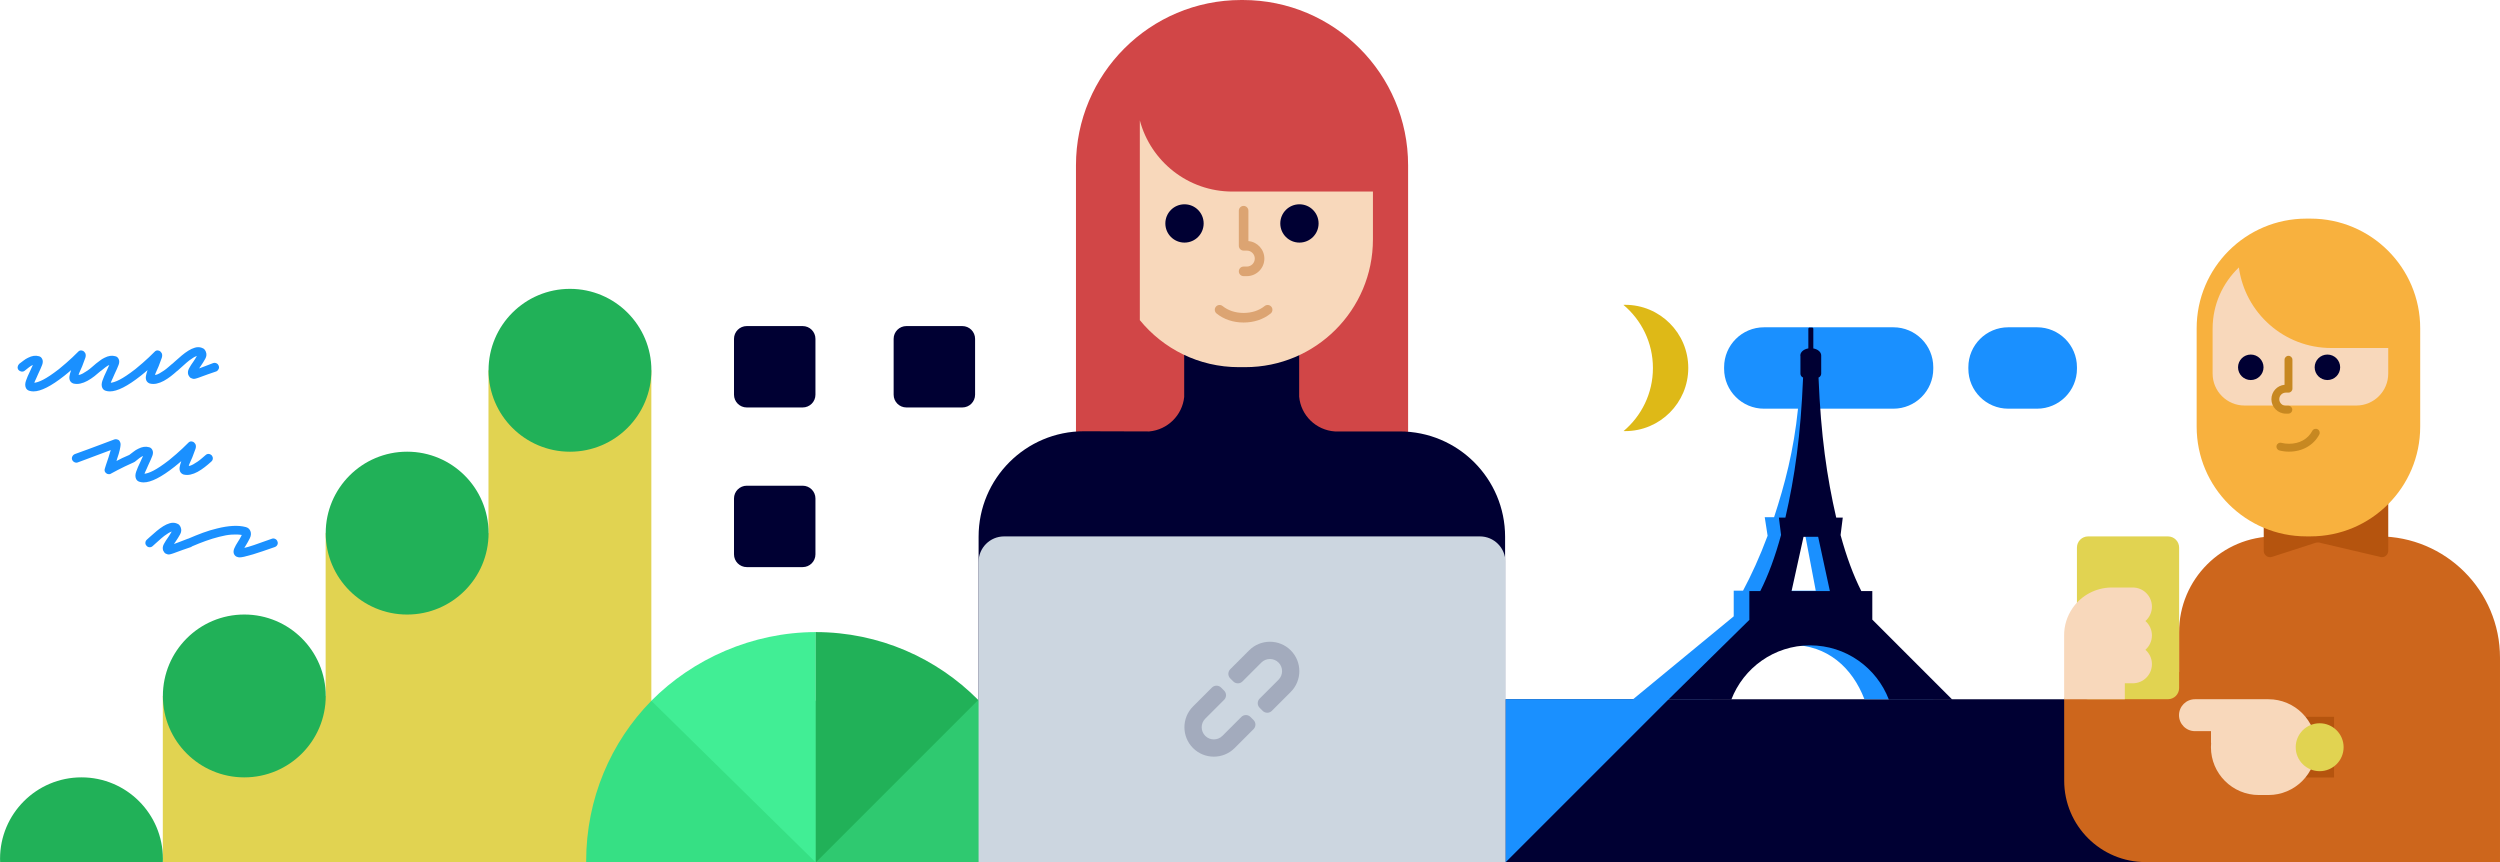
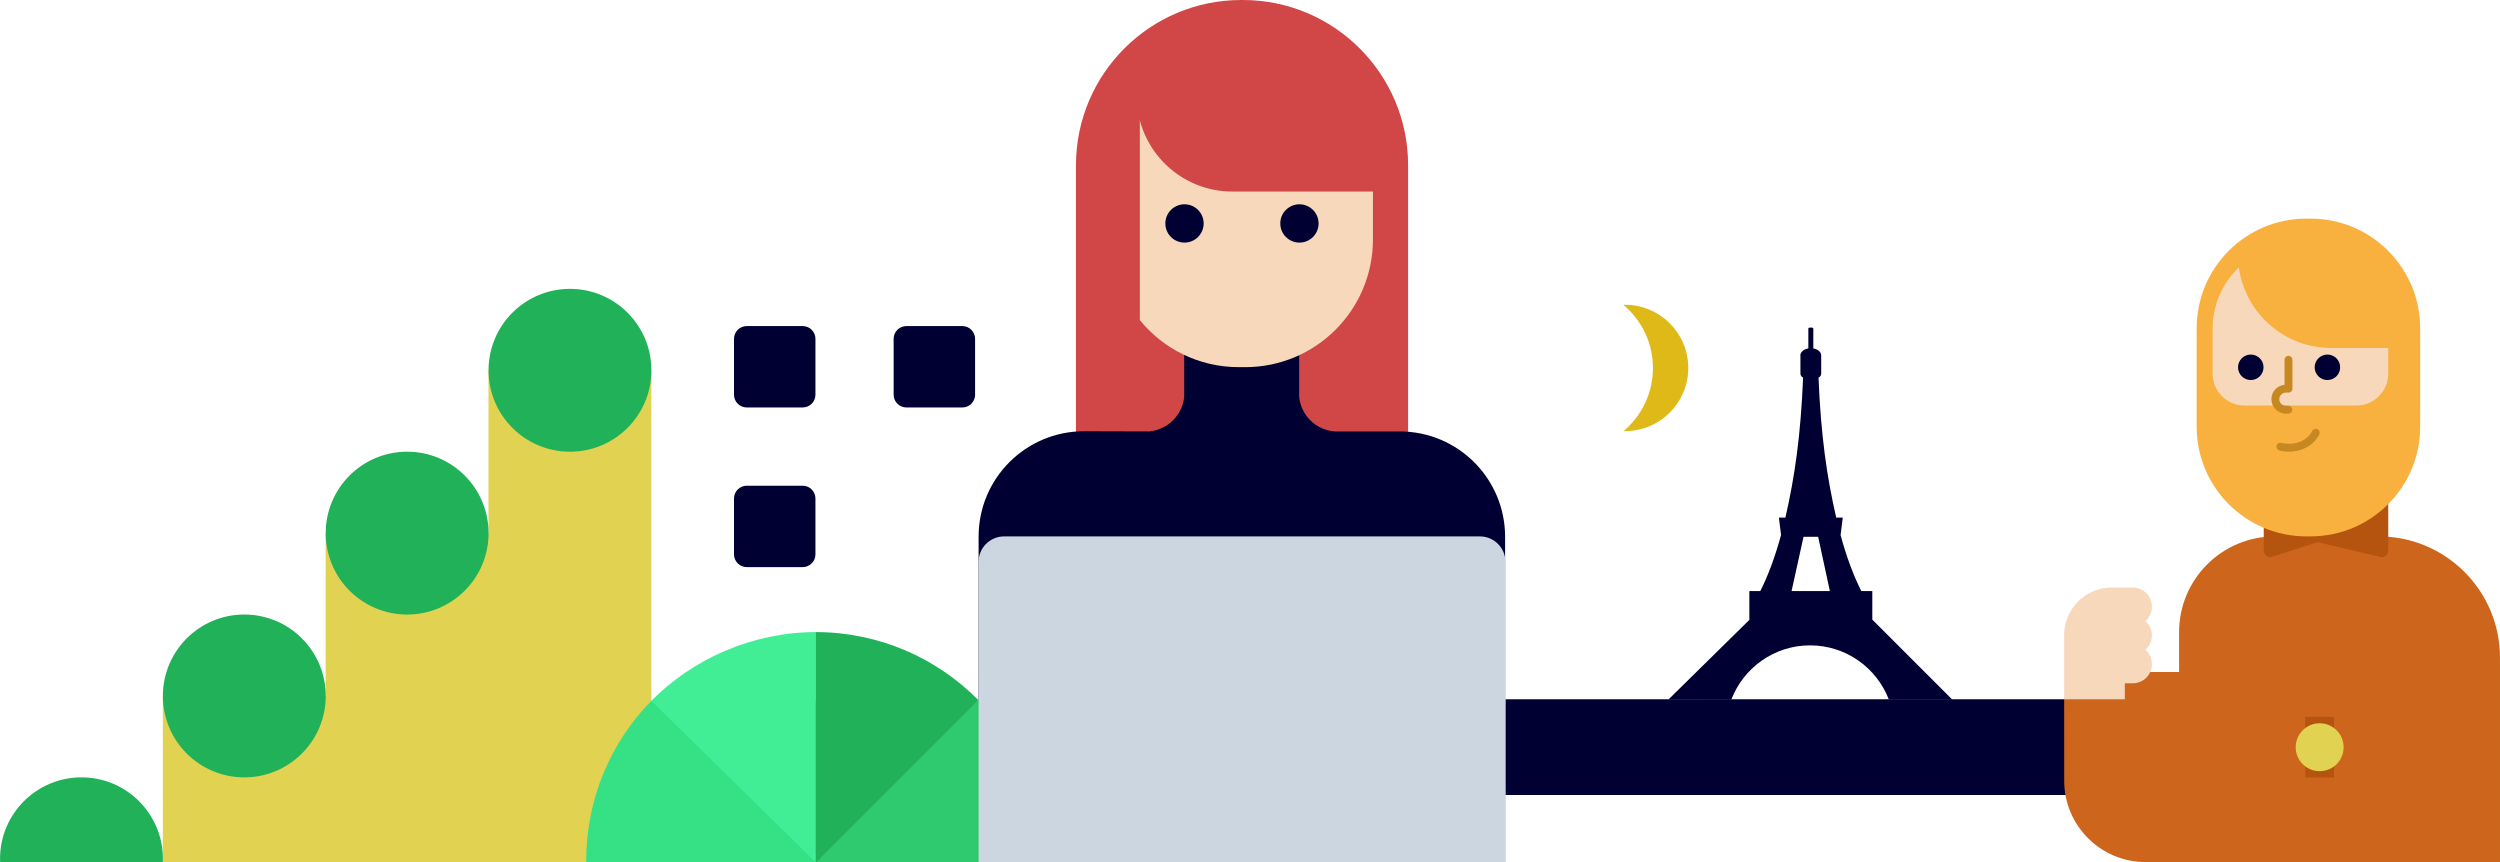
<svg xmlns="http://www.w3.org/2000/svg" enable-background="new 0 0 1566 540" height="540" viewBox="0 0 1566 540" width="1566">
-   <path d="m942.986 438.004h530.018c33.137 0 59.998 26.864 59.998 60.001v41.982h-590.016z" fill="#003" />
+   <path d="m942.986 438.004h530.018c33.137 0 59.998 26.864 59.998 60.001h-590.016z" fill="#003" />
  <path d="m1292.995 438.002 6.999-17.049h64.987v-24.961c0-33.138 26.863-59.999 60.001-59.999h65.019c41.972 0 75.999 34.024 75.999 75.999v128.004h-201.019v.001-.008h-19.986l-.057-.003c-.3.005-.597.024-.897.024-28.182 0-51.027-22.845-51.027-51.027 0-.143.011-.281.011-.424-.016-.205-.03-50.333-.03-50.544" fill="#cd661c" />
-   <path d="m46.872 284.441c2.699-.959 5.503-1.98 8.415-3.061 2.657-.984 5.311-1.974 7.964-2.969 2.399-.9 5.19-1.948 8.369-3.15.3-.059.586-.103.856-.135.27-.03.554.016.854.135.84.122 1.44.6 1.802 1.44.3.481.435 1.097.405 1.845-.032.751-.197 1.815-.497 3.196-.199.861-.424 1.716-.673 2.564-.316 1.075-.662 2.14-1.037 3.196-.06.24-.119.448-.178.629-.069.207-.13.417-.181.629 2.218-1.218 4.919-2.493 8.059-3.815.016-.016.024-.038.041-.054.843-.6 1.71-1.262 2.61-1.98.886-.71 1.853-1.314 2.88-1.799 2.461-1.262 4.711-1.591 6.751-.991.959.181 1.68.781 2.161 1.799.478 1.021.462 2.221-.046 3.601-.511 1.38-1.367 3.331-2.566 5.849-.3.721-.616 1.44-.943 2.161-.332.719-.646 1.41-.946 2.069-.105.203-.196.413-.27.629l-.181.54c.6-.059 1.364-.238 2.296-.54.929-.297 2.01-.765 3.239-1.394s2.655-1.486 4.276-2.564c1.618-1.081 3.477-2.431 5.579-4.052 1.621-1.318 3.15-2.61 4.59-3.869 1.281-1.116 2.541-2.256 3.779-3.42 1.216-1.153 2.417-2.323 3.601-3.509.719-.84 1.588-1.11 2.61-.81.481.122.87.33 1.17.629.3.3.54.6.721.9.419.84.449 1.832.089 2.972-.359 1.14-1.021 2.909-1.98 5.308-.357.775-.702 1.554-1.035 2.339-.305.725-.62 1.445-.946 2.161-.07.335-.16.665-.27.989.84-.119 1.74-.448 2.702-.989.959-.54 1.918-1.14 2.88-1.799.943-.648 1.844-1.354 2.699-2.115.736-.662 1.486-1.308 2.25-1.937.6-.54 1.259-.778 1.98-.719.719.059 1.351.359 1.891.9.478.6.702 1.259.673 1.98-.03.719-.346 1.351-.943 1.891-1.361 1.242-2.772 2.427-4.231 3.553-1.379 1.072-2.839 2.036-4.366 2.883-1.47.808-2.956 1.38-4.455 1.707-1.453.332-2.963.317-4.409-.043-.962-.359-1.653-.959-2.072-1.799-.359-.84-.465-1.756-.313-2.747.149-.989.494-2.264 1.035-3.823-.662.6-1.337 1.17-2.026 1.71-.746.585-1.481 1.185-2.204 1.799-8.28 6.54-14.731 9.809-19.351 9.809-.481 0-.913-.03-1.305-.089-.409-.066-.814-.156-1.213-.27-1.081-.303-1.832-.932-2.25-1.891-.54-1.2-.527-2.656.043-4.363.57-1.71 1.516-3.917 2.836-6.616.238-.481.478-1.018.719-1.621.241-.6.511-1.17.811-1.71-.781.303-1.605.797-2.475 1.486-.87.692-1.756 1.394-2.656 2.115-.241.195-.5.324-.765.421-1.859.819-3.704 1.668-5.535 2.548-1.511.727-3.01 1.477-4.498 2.25-1.502.781-2.85 1.502-4.05 2.161-.362.3-.81.448-1.351.448-.721 0-1.321-.208-1.799-.629-.962-.778-1.232-1.769-.81-2.969 0-.059.224-.781.675-2.161.448-1.38.972-2.939 1.575-4.679.297-1.021.567-1.905.808-2.656s.451-1.424.632-2.026c-1.438.547-2.878 1.087-4.32 1.621-1.621.6-3.347 1.245-5.176 1.934-1.832.692-3.706 1.397-5.624 2.115-1.921.721-3.779 1.41-5.581 2.069-.659.24-1.335.197-2.023-.135-.678-.316-1.21-.879-1.486-1.575-.24-.659-.194-1.335.135-2.023.318-.676.881-1.206 1.575-1.484zm88.58-51.78-5.219 1.799c-1.561.54-2.883 1.021-3.96 1.44-.519.211-1.044.406-1.575.586l-1.216.405c-.481.122-.856.224-1.124.316-.27.089-.557.135-.856.135-.3 0-.54-.03-.719-.092-.962-.238-1.637-.613-2.026-1.124-.392-.511-.646-.916-.765-1.216-.481-1.318-.346-2.685.405-4.096.748-1.407 1.694-2.893 2.834-4.455.359-.478.689-.989.991-1.529.297-.54.597-1.051.9-1.532.059-.057.149-.178.27-.359-.362.122-.797.303-1.305.54-.511.24-1.097.6-1.756 1.081-1.081.659-2.221 1.516-3.42 2.564-1.239 1.085-2.469 2.18-3.69 3.285-.3.303-.616.586-.946.856s-.646.554-.946.854c-.149.132-.305.24-.47.335-1.241 1.123-2.526 2.197-3.85 3.22-1.379 1.07-2.837 2.032-4.363 2.88-1.472.81-2.955 1.38-4.455 1.71-1.454.332-2.965.317-4.412-.043-.959-.362-1.651-.959-2.069-1.802-.359-.837-.465-1.753-.316-2.745.151-.989.497-2.264 1.035-3.825-.653.595-1.328 1.165-2.023 1.71-.692.54-1.426 1.14-2.204 1.802-8.28 6.54-14.731 9.809-19.351 9.809-.481 0-.916-.032-1.305-.089-.41-.066-.816-.156-1.216-.27-1.081-.303-1.832-.932-2.25-1.891-.54-1.2-.524-2.656.046-4.366s1.516-3.915 2.834-6.613c.24-.481.481-1.021.721-1.621.238-.6.508-1.17.81-1.71-.781.3-1.607.797-2.475 1.486-.873.689-1.756 1.394-2.656 2.115-.128.1-.264.189-.408.265-1.234 1.114-2.509 2.181-3.823 3.199-1.38 1.07-2.839 2.033-4.366 2.88-1.47.81-2.955 1.38-4.455 1.71-1.453.332-2.963.317-4.409-.043-.962-.362-1.651-.959-2.069-1.802-.362-.837-.467-1.753-.316-2.745.149-.989.494-2.264 1.035-3.825-.653.595-1.328 1.165-2.023 1.71-.692.54-1.426 1.14-2.207 1.802-8.28 6.54-14.729 9.809-19.348 9.809-.481 0-.916-.032-1.305-.089-.41-.066-.816-.156-1.216-.27-1.081-.303-1.832-.932-2.25-1.891-.54-1.2-.527-2.656.046-4.366.57-1.71 1.513-3.915 2.834-6.613.241-.481.481-1.021.721-1.621.238-.6.508-1.17.808-1.71-.778.3-1.605.797-2.475 1.486s-1.753 1.394-2.653 2.115c-.602.481-1.278.659-2.026.538-.748-.119-1.364-.448-1.845-.989-.478-.6-.659-1.259-.54-1.98.121-.72.468-1.382.991-1.891.84-.597 1.71-1.259 2.61-1.978.9-.721 1.859-1.321 2.88-1.802 2.458-1.259 4.709-1.589 6.748-.989.959.178 1.68.781 2.161 1.799.478 1.021.465 2.221-.046 3.601-.511 1.381-1.364 3.328-2.564 5.849-.304.725-.619 1.446-.946 2.161-.33.719-.646 1.41-.946 2.069-.122.24-.211.448-.27.629-.06.181-.122.359-.178.54.597-.059 1.364-.238 2.294-.54.929-.3 2.01-.765 3.239-1.394s2.656-1.486 4.277-2.566c1.621-1.081 3.479-2.429 5.579-4.05 1.621-1.318 3.15-2.61 4.59-3.869 1.282-1.116 2.543-2.256 3.782-3.42 1.215-1.155 2.415-2.325 3.599-3.512.721-.837 1.588-1.108 2.61-.808.481.119.87.33 1.17.629.3.3.54.6.721.9.419.84.451 1.832.089 2.969-.359 1.14-1.021 2.912-1.98 5.311-.357.775-.702 1.555-1.035 2.34-.306.724-.621 1.445-.946 2.161-.059.3-.149.629-.267.989.837-.119 1.737-.451 2.699-.989.987-.557 1.948-1.158 2.88-1.802.944-.647 1.845-1.353 2.699-2.115.737-.66 1.487-1.305 2.25-1.934.035-.03.07-.051.105-.078.03-.032.043-.07.076-.103.84-.597 1.71-1.259 2.61-1.978.9-.721 1.859-1.321 2.88-1.802 2.461-1.259 4.709-1.589 6.751-.989.959.178 1.678.781 2.159 1.799.481 1.021.465 2.221-.043 3.601-.511 1.381-1.367 3.328-2.567 5.849-.303.726-.618 1.446-.946 2.161-.329.719-.646 1.41-.943 2.069-.122.24-.213.448-.27.629-.062.181-.122.359-.181.54.6-.059 1.364-.238 2.294-.54.932-.3 2.01-.765 3.242-1.394 1.229-.629 2.656-1.486 4.274-2.566 1.621-1.081 3.48-2.429 5.581-4.05 1.552-1.263 3.083-2.553 4.59-3.869 1.44-1.262 2.699-2.399 3.78-3.42s2.28-2.191 3.601-3.512c.719-.837 1.589-1.108 2.61-.808.478.119.867.33 1.17.629.3.3.54.6.718.9.419.84.451 1.832.092 2.969-.362 1.14-1.021 2.912-1.98 5.311-.359.774-.704 1.554-1.035 2.34-.332.781-.646 1.499-.946 2.161-.062.3-.151.629-.27.989.84-.119 1.74-.451 2.699-.989.987-.557 1.948-1.158 2.88-1.802.945-.647 1.847-1.354 2.702-2.115.736-.66 1.487-1.305 2.25-1.934.152-.137.317-.259.492-.365.178-.165.354-.335.543-.489.329-.27.646-.554.943-.856 1.395-1.279 2.822-2.523 4.277-3.733 1.31-1.098 2.693-2.105 4.139-3.015 1.351-.84 2.702-1.456 4.052-1.845 1.348-.392 2.653-.405 3.915-.046 1.018.3 1.74.719 2.158 1.259.419.54.689 1.021.81 1.44.54 1.383.419 2.791-.359 4.231-.781 1.44-1.769 3.031-2.969 4.771-.161.175-.297.371-.405.583-.151.27-.316.527-.497.767.902-.362 2.056-.797 3.466-1.308 1.41-.508 3.163-1.183 5.265-2.023.778-.24 1.499-.194 2.158.135.662.33 1.11.854 1.351 1.575.3.662.284 1.335-.046 2.023-.33.696-.825 1.191-1.484 1.49zm38.329 108.515c-.3.692-.84 1.186-1.621 1.486-2.758.962-5.279 1.832-7.559 2.61-2.28.781-4.32 1.44-6.119 1.98-2.461.721-4.306 1.216-5.535 1.486-1.232.27-2.178.405-2.837.405-.419 0-.808-.059-1.17-.181-1.14-.238-1.95-.929-2.429-2.069-.362-1.021-.27-2.161.27-3.42.54-1.262 1.318-2.669 2.339-4.231.693-1.041 1.324-2.123 1.889-3.239.181-.24.329-.54.451-.9-1.799-.3-3.885-.376-6.254-.227-2.372.151-5.027.616-7.967 1.397-2.639.659-5.43 1.516-8.369 2.564-2.854 1.028-5.674 2.145-8.458 3.35-.215.194-.458.354-.721.475-1.921.662-3.661 1.259-5.219 1.799-1.561.54-2.88 1.021-3.96 1.44-.6.24-1.124.438-1.575.586-.405.136-.81.271-1.216.405-.481.122-.854.224-1.124.313-.27.092-.557.135-.856.135-.3 0-.538-.03-.719-.089-.962-.238-1.634-.613-2.026-1.124-.389-.511-.646-.916-.765-1.216-.481-1.318-.346-2.685.405-4.095s1.694-2.893 2.834-4.455c.362-.478.692-.989.991-1.529.3-.54.6-1.051.9-1.532.06-.059.149-.178.27-.359-.359.122-.797.3-1.305.54-.511.24-1.097.6-1.756 1.081-1.078.659-2.221 1.516-3.42 2.564-1.238 1.086-2.468 2.181-3.69 3.285-.3.303-.616.586-.943.856-.332.27-.646.554-.946.854-.54.481-1.186.705-1.934.675-.751-.03-1.364-.346-1.845-.946-.54-.54-.781-1.183-.721-1.934.062-.751.359-1.364.9-1.845.303-.3.616-.586.946-.856.329-.267.646-.554.946-.854 1.395-1.279 2.82-2.525 4.274-3.736 1.311-1.097 2.695-2.104 4.141-3.015 1.351-.837 2.699-1.453 4.05-1.845 1.351-.389 2.656-.403 3.915-.043 1.021.3 1.74.719 2.161 1.259.419.54.689 1.021.81 1.44.538 1.38.419 2.791-.362 4.231s-1.769 3.031-2.969 4.771c-.122.119-.257.313-.405.584-.148.266-.313.521-.494.765.899-.359 2.053-.794 3.463-1.305 1.41-.508 3.166-1.183 5.265-2.023.103-.032.203-.046.303-.068 2.998-1.311 6.033-2.534 9.101-3.669 3.031-1.108 5.954-1.994 8.777-2.656 7.378-1.859 13.41-2.158 18.089-.9 1.38.362 2.339 1.202 2.88 2.521.54 1.38.419 2.866-.359 4.455-.847 1.71-1.779 3.377-2.791 4.995-.122.122-.224.27-.316.451l-.313.629c1.378-.3 3.404-.9 6.073-1.799 2.669-.902 6.405-2.221 11.206-3.96.659-.24 1.335-.195 2.026.135.689.33 1.154.854 1.394 1.575.299.659.299 1.334-.001 2.023zm957.147-5.187h-10.99l-7.486 33.999h24.932zm54.076-130.975h1.008c13.802 0 24.992 11.19 24.992 24.994v1c0 13.802-11.19 24.992-24.992 24.992h-53.104c1.664 26.437 4.417 47.371 8.599 67.986h1.518l-.678 4.058c3.569 16.425 8.099 30.454 13.81 41.944h4.868v17.895l50.132 50.092h-43.286c-7.597-19.859-23.298-33.969-45.828-33.969-22.531 0-41.755 14.11-49.351 33.969h-27.423l-102.29 102.287v-102.29h80.014l63.013-51.901v-16.082h5.838c5.168-9.69 10.479-21.183 15.391-34.396l-1.799-11.606h5.849c6.735-20.604 12.292-41.566 14.991-67.986h-21.296c-13.805 0-24.994-11.19-24.994-24.992v-1c0-13.805 11.19-24.994 24.994-24.994h80.024zm91.006 50.986h-18.035c-13.802 0-24.992-11.19-24.992-24.992v-1c0-13.805 11.19-24.994 24.992-24.994h18.035c13.805 0 24.995 11.19 24.995 24.994v1c0 13.802-11.19 24.992-24.995 24.992z" fill="#1a90ff" />
  <path d="m673.986 273.811v-170.271c0-57.183 46.353-103.536 103.533-103.536h.983c57.18 0 103.533 46.353 103.533 103.536v170.271z" fill="#d14647" />
  <path d="m502.797 255.233h-35.02c-4.417-.001-7.998-3.581-7.999-7.999v-34.985c.001-4.417 3.582-7.998 7.999-7.999h35.02c4.417.001 7.998 3.581 7.999 7.999v34.985c-.001 4.418-3.582 7.998-7.999 7.999zm0 99.999h-35.02c-4.418 0-7.999-3.581-7.999-7.999v-34.985c.001-4.417 3.582-7.998 7.999-7.999h35.02c4.417.001 7.998 3.582 7.999 7.999v34.985c.001 4.417-3.58 7.998-7.997 7.999-.001 0-.001 0-.002 0zm99.999-99.999h-35.017c-4.418.001-8.001-3.58-8.002-7.998v-.001-34.985c.001-4.418 3.583-8 8.001-7.999h.001 35.017c4.417-.001 7.998 3.58 7.999 7.997v.002 34.985c.001 4.417-3.578 7.998-7.995 7.999-.001 0-.003 0-.004 0zm10.202 80.9c0-36.449 29.549-65.998 66.001-65.998l40.87.116c11.522-1.027 20.726-10.114 21.909-21.591v-47.147h72.02v46.955c1.048 11.714 10.539 20.985 22.382 21.782h40.617c36.449 0 65.998 29.549 65.998 65.998v203.983l-329.797-.116zm525.89.102h-9.155l-7.489 33.999h23.992zm44.299 101.985c-7.597-19.859-26.821-33.969-49.351-33.969s-41.755 14.152-49.351 34.011l-39.423-.041 50.807-50.003h-.07v-17.984h6.859c4.987-9.871 9.326-21.612 13-35.139l-1.359-10.863h4.077c5.86-25.483 9.612-51.496 11.082-87.732-1.004-.406-1.661-1.381-1.661-2.464v-10.925c-.022-.149-.065-.294-.065-.446 0-2.156 2.148-3.95 5.022-4.428v-12.284c.001-.414.337-.749.751-.748h1.618c.413 0 .748.335.748.748v12.303c2.831.5 4.936 2.277 4.936 4.409 0 .022-.008.043-.011.068.003.041.013.081.013.124v11.179c-.001 1.09-.667 2.069-1.68 2.472 1.47 36.23 5.222 62.24 11.082 87.724h4.109l-1.37 10.938c3.669 13.494 8.002 25.211 12.978 35.063h6.892v17.895l50.132 50.133h-39.765z" fill="#003" />
  <path d="m1462.039 486.994h-18.041v-38.008h18.041zm29.957-137.969c-.532 0-1.04-.108-1.5-.297l-36.343-8.515c-1.385-.54-2.921-.54-4.306 0l-26.343 8.515c-.465.189-.97.297-1.502.297-2.21.001-4.003-1.791-4.004-4.001v-19.413c.003-2.212 1.799-4.002 4.011-3.999.512.001 1.02.1 1.495.292l26.343 8.518c.687.267 1.417.404 2.153.405.756 0 1.48-.149 2.153-.405l36.343-28.517c2.05-.828 4.384.162 5.212 2.212.192.474.291.98.292 1.492v39.415c-.002 2.21-1.794 4-4.004 4.001z" fill="#b5540e" />
  <path d="m1444.693 136.94h2.61c37.946 0 68.708 30.762 68.708 68.708v61.632c0 37.945-30.762 68.708-68.708 68.708h-2.61c-37.946 0-68.708-30.762-68.708-68.708v-61.632c0-37.946 30.762-68.708 68.708-68.708z" fill="#f8b13e" />
-   <path d="m1420.933 498h-6c-16.566 0-30-13.432-30-30 0-.786.043-1.559.106-2.329-.024-.222-.068-.44-.068-.67v-7h-10.042c-5.519 0-9.996-4.476-9.996-10.001 0-5.522 4.476-10.001 9.996-10.001h46.004c16.571 0 30 13.432 30 30 0 16.569-13.429 30.001-30 30.001z" fill="#f8d8bb" />
-   <path d="m1307.993 336.003h50.011c3.866 0 7 3.134 7 7v87.983c0 3.866-3.134 7-7 7h-50.011c-3.866 0-7-3.134-7-7v-87.983c.001-3.866 3.134-6.999 7-7z" fill="#e1d351" />
  <path d="m780.004 229.988h-4.02c-25.005 0-47.325-11.481-61.997-29.452v-125.142c6.8 25.675 30.184 44.602 57.999 44.602h88.018v29.992c0 44.18-35.817 80-80 80zm555.966 198.026h-4.984v9.988h-5.895c-.041.003-.081.013-.121.013h-25.999c-.041 0-.078-.011-.119-.013h-5.857v-5.754c-.003-.078-.024-.154-.024-.232v-34.001c-.051-5.987 1.753-12.035 5.446-17.317 5.662-8.08 14.677-12.47 23.835-12.684h13.718c6.627 0 12 5.373 12 12 0 3.59-1.583 6.802-4.082 9.001 2.499 2.199 4.082 5.411 4.082 8.999 0 3.59-1.583 6.802-4.082 9.001 2.499 2.199 4.082 5.408 4.082 8.999 0 6.627-5.373 12-12 12zm140.014-173.993h-70.01c-11.044 0-19.999-8.956-19.999-19.999v-28.117c0-15.104 6.324-28.723 16.455-38.383 3.882 28.501 28.301 50.47 57.866 50.47h35.69v16.031c.001 11.042-8.955 19.998-20.002 19.998z" fill="#f8d8bb" />
  <path d="m1431.863 254.166h1.648c1.364.048 2.432 1.192 2.384 2.557-.045 1.298-1.087 2.339-2.384 2.384h-1.648c-4.995 0-9.056-4.063-9.056-9.055 0-4.717 3.623-8.604 8.232-9.02v-15.68c.002-1.364 1.108-2.469 2.472-2.469 1.363.002 2.467 1.106 2.469 2.469v18.114c-.002 1.363-1.106 2.467-2.469 2.469h-1.648c-2.273.002-4.115 1.844-4.117 4.117.004 2.272 1.845 4.112 4.117 4.114zm20.948 17.998c-3.544 6.732-10.625 10.752-18.948 10.752-2.08 0-4.114-.251-6.041-.746-1.321-.338-2.117-1.683-1.78-3.004s1.681-2.118 3.001-1.781c.002 0 .004.001.005.001 1.573.399 3.191.598 4.814.592 6.551 0 11.862-2.958 14.577-8.113.662-1.193 2.166-1.622 3.359-.96 1.155.641 1.601 2.077 1.013 3.259z" fill="#c78821" />
-   <path d="m781.001 172.972h-2.002c-1.657 0-3-1.343-3-3s1.343-3 3-3h2.002c2.758 0 4.998-2.242 4.998-5s-2.24-5-4.998-5h-2.002c-1.656-.001-2.998-1.343-2.999-2.999v-22.001c0-1.657 1.343-3 3-3s3 1.343 3 3v19.046c5.598.505 9.998 5.227 9.998 10.955.001 6.064-4.932 10.999-10.997 10.999zm14.939 23.406c-4.584 3.693-10.444 5.646-16.941 5.649-6.5-.003-12.354-1.956-16.938-5.649-1.291-1.04-1.494-2.929-.454-4.22s2.929-1.494 4.22-.454c3.507 2.826 8.061 4.32 13.175 4.322 5.111-.003 9.666-1.497 13.17-4.322 1.292-1.036 3.178-.833 4.22.454 1.041 1.289.839 3.178-.45 4.219-.001 0-.002.001-.002.001z" fill="#dca472" />
  <path d="m741.972 151.963c-6.627 0-11.997-5.371-11.997-11.997s5.371-11.997 11.997-11.997c6.624 0 11.997 5.371 11.997 11.997s-5.373 11.997-11.997 11.997zm71.998 0c-6.624 0-11.997-5.371-11.997-11.997s5.373-11.997 11.997-11.997c6.627 0 11.997 5.371 11.997 11.997s-5.37 11.997-11.997 11.997zm595.922 86.097c-4.409 0-7.983-3.574-7.983-7.983s3.574-7.983 7.983-7.983 7.983 3.574 7.983 7.983-3.574 7.983-7.983 7.983zm48 0c-4.409 0-7.983-3.574-7.983-7.983s3.574-7.983 7.983-7.983c4.41-.001 7.985 3.573 7.986 7.983-.001 4.41-3.576 7.984-7.986 7.983z" fill="#003" />
  <path d="m305.985 539.986h-203.999v-103.981h101.998v-102.002h102.001v-102.001h102.017v307.984zm1147.05-56.921c-8.288 0-15.004-6.716-15.004-15.002 0-8.288 6.716-15.004 15.004-15.004 8.286 0 15.004 6.716 15.004 15.004 0 8.286-6.718 15.002-15.004 15.002z" fill="#e1d351" />
  <path d="m510.99 539.969h-143.821c0-.143-.005-.284-.005-.427 0-39.167 15.414-74.667 40.838-100.575h102.988z" fill="#36e084" />
  <path d="m654.386 539.969h-143.396v-101.001l101.792-.511c25.424 25.908 41.61 61.919 41.61 101.086 0 .143-.006.283-.006.426z" fill="#2fc970" />
  <path d="m408.002 438.967 103.02 101.295v-144.329c-39.812.054-77.042 16.818-103.02 43.034z" fill="#41ee95" />
  <path d="m101.988 539.987h-101.91c-.031-.68-.048-1.36-.051-2.04 0-28.171 22.837-51.008 51.005-51.008 28.171 0 51.008 22.837 51.008 51.008-.004.68-.022 1.36-.052 2.04zm51.046-53.035c-28.171 0-51.008-22.837-51.008-51.008 0-28.168 22.837-51.005 51.008-51.005 28.168 0 51.005 22.837 51.005 51.005 0 28.171-22.837 51.008-51.005 51.008zm101.999-101.999c-28.171 0-51.008-22.837-51.008-51.008s22.837-51.008 51.008-51.008 51.008 22.837 51.008 51.008-22.837 51.008-51.008 51.008zm101.999-101.999c-28.171 0-51.008-22.837-51.008-51.008s22.837-51.008 51.008-51.008 51.008 22.837 51.008 51.008-22.837 51.008-51.008 51.008zm153.945 257.308v-144.33c39.812.054 75.825 16.311 101.805 42.525z" fill="#21b158" />
  <path d="m1035.394 230.539c0-15.898-7.194-30.114-18.503-39.58.36-.011.719-.027 1.081-.027 21.847 0 39.558 17.711 39.558 39.558 0 21.85-17.711 39.561-39.558 39.561-.327 0-.649-.016-.973-.024 11.244-9.466 18.395-23.638 18.395-39.488z" fill="#deb917" />
  <path d="m628.984 336.003h298.02c8.837 0 15.998 7.164 15.998 16.001v187.982h-330.017v-187.982c0-8.837 7.162-16.001 15.999-16.001z" fill="#ccd6e0" />
-   <path d="m754.961 450.175c-2.964 2.969-2.964 7.797 0 10.763 2.969 2.966 7.794 2.966 10.763 0l11.814-11.819c.006-.007.012-.014.016-.022 1.586-1.583 4.155-1.583 5.741 0 .335.338 1.575 1.578 1.913 1.915 1.585 1.583 1.586 4.15.003 5.735-.001.001-.002.002-.003.003l-11.833 11.835c-7.186 7.181-18.878 7.183-26.064-.003-7.183-7.183-7.183-18.873 0-26.059l11.819-11.814c1.573-1.594 4.14-1.611 5.734-.038.007.006.013.013.02.019l1.918 1.913c1.58 1.586 1.58 4.152 0 5.738zm53.557-16.739-11.814 11.814c-.011.008-.011.016-.016.022-1.585 1.586-4.156 1.586-5.742.001 0 0-.001-.001-.001-.001l-1.913-1.915c-1.585-1.583-1.586-4.15-.003-5.735.001-.001.002-.002.003-.003l11.835-11.83c2.969-2.969 2.969-7.799.005-10.763-2.969-2.966-7.799-2.966-10.763 0l-11.819 11.819c-.006.007-.012.014-.016.022-1.585 1.58-4.15 1.58-5.735 0-.34-.338-1.575-1.578-1.913-1.915-1.585-1.584-1.586-4.154-.002-5.739.001-.001.001-.001.002-.002l11.833-11.835c7.181-7.178 18.873-7.181 26.059.003 7.189 7.184 7.184 18.874 0 26.057z" fill="#a3abbd" />
</svg>